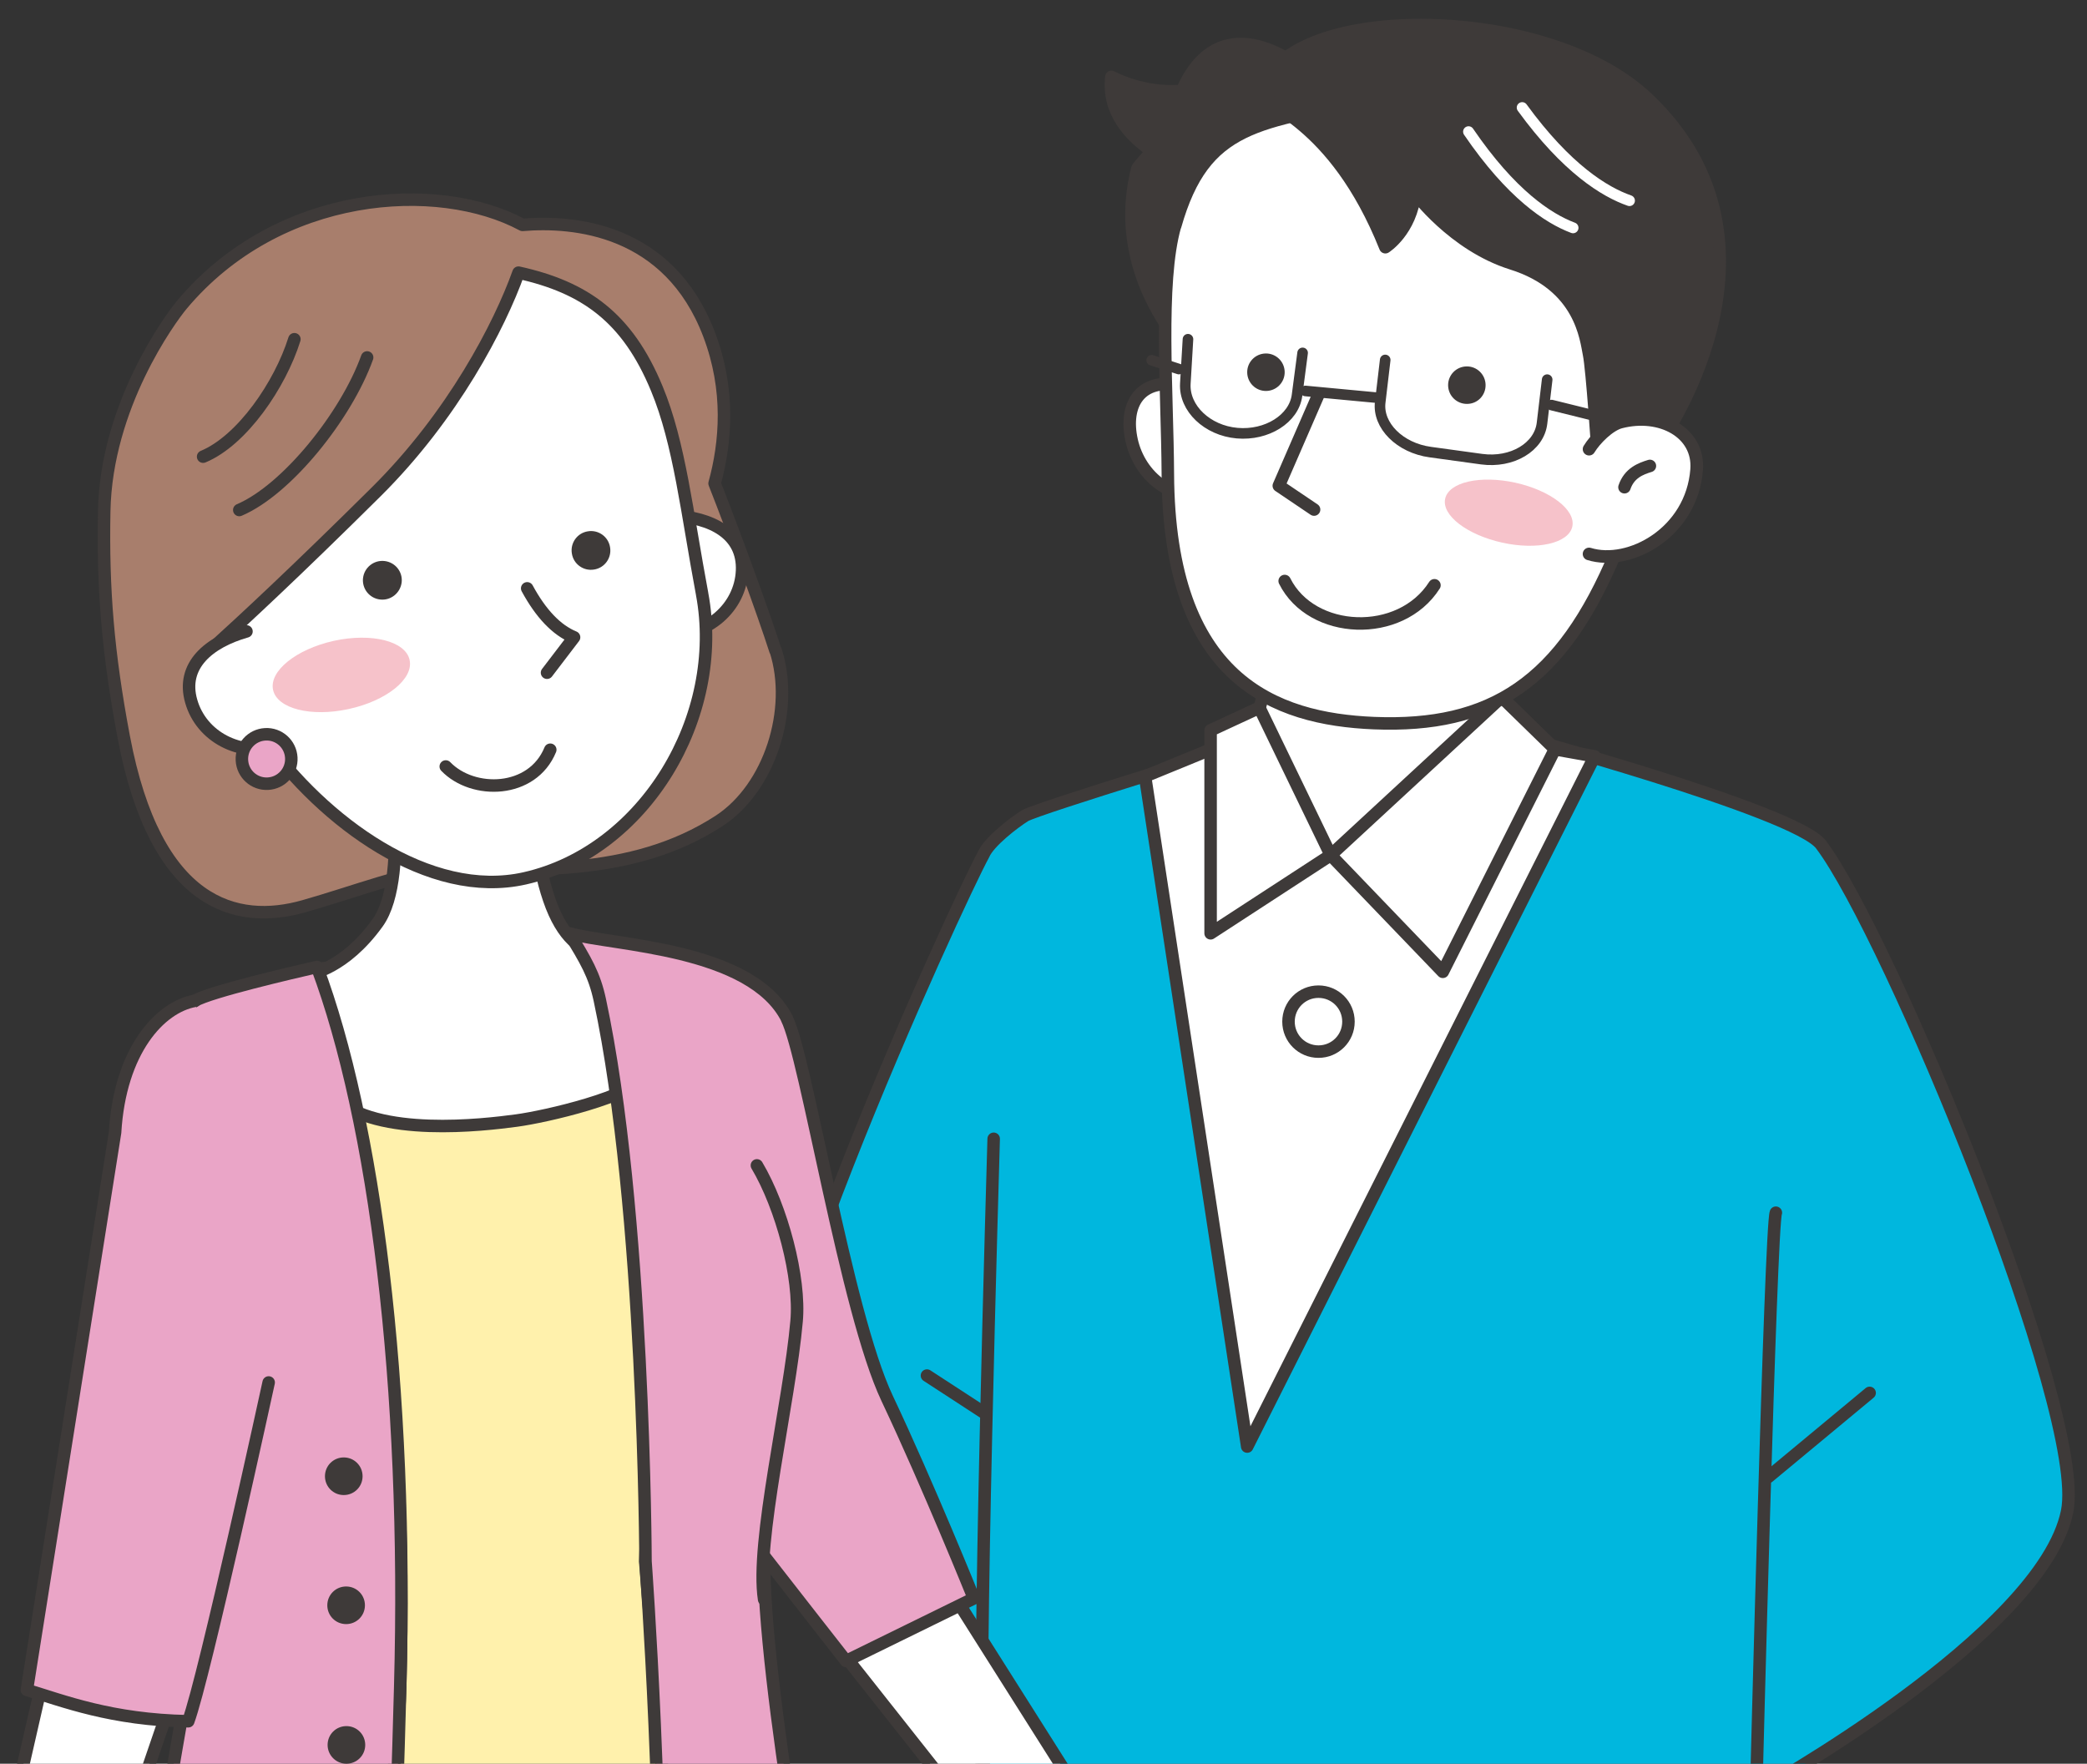
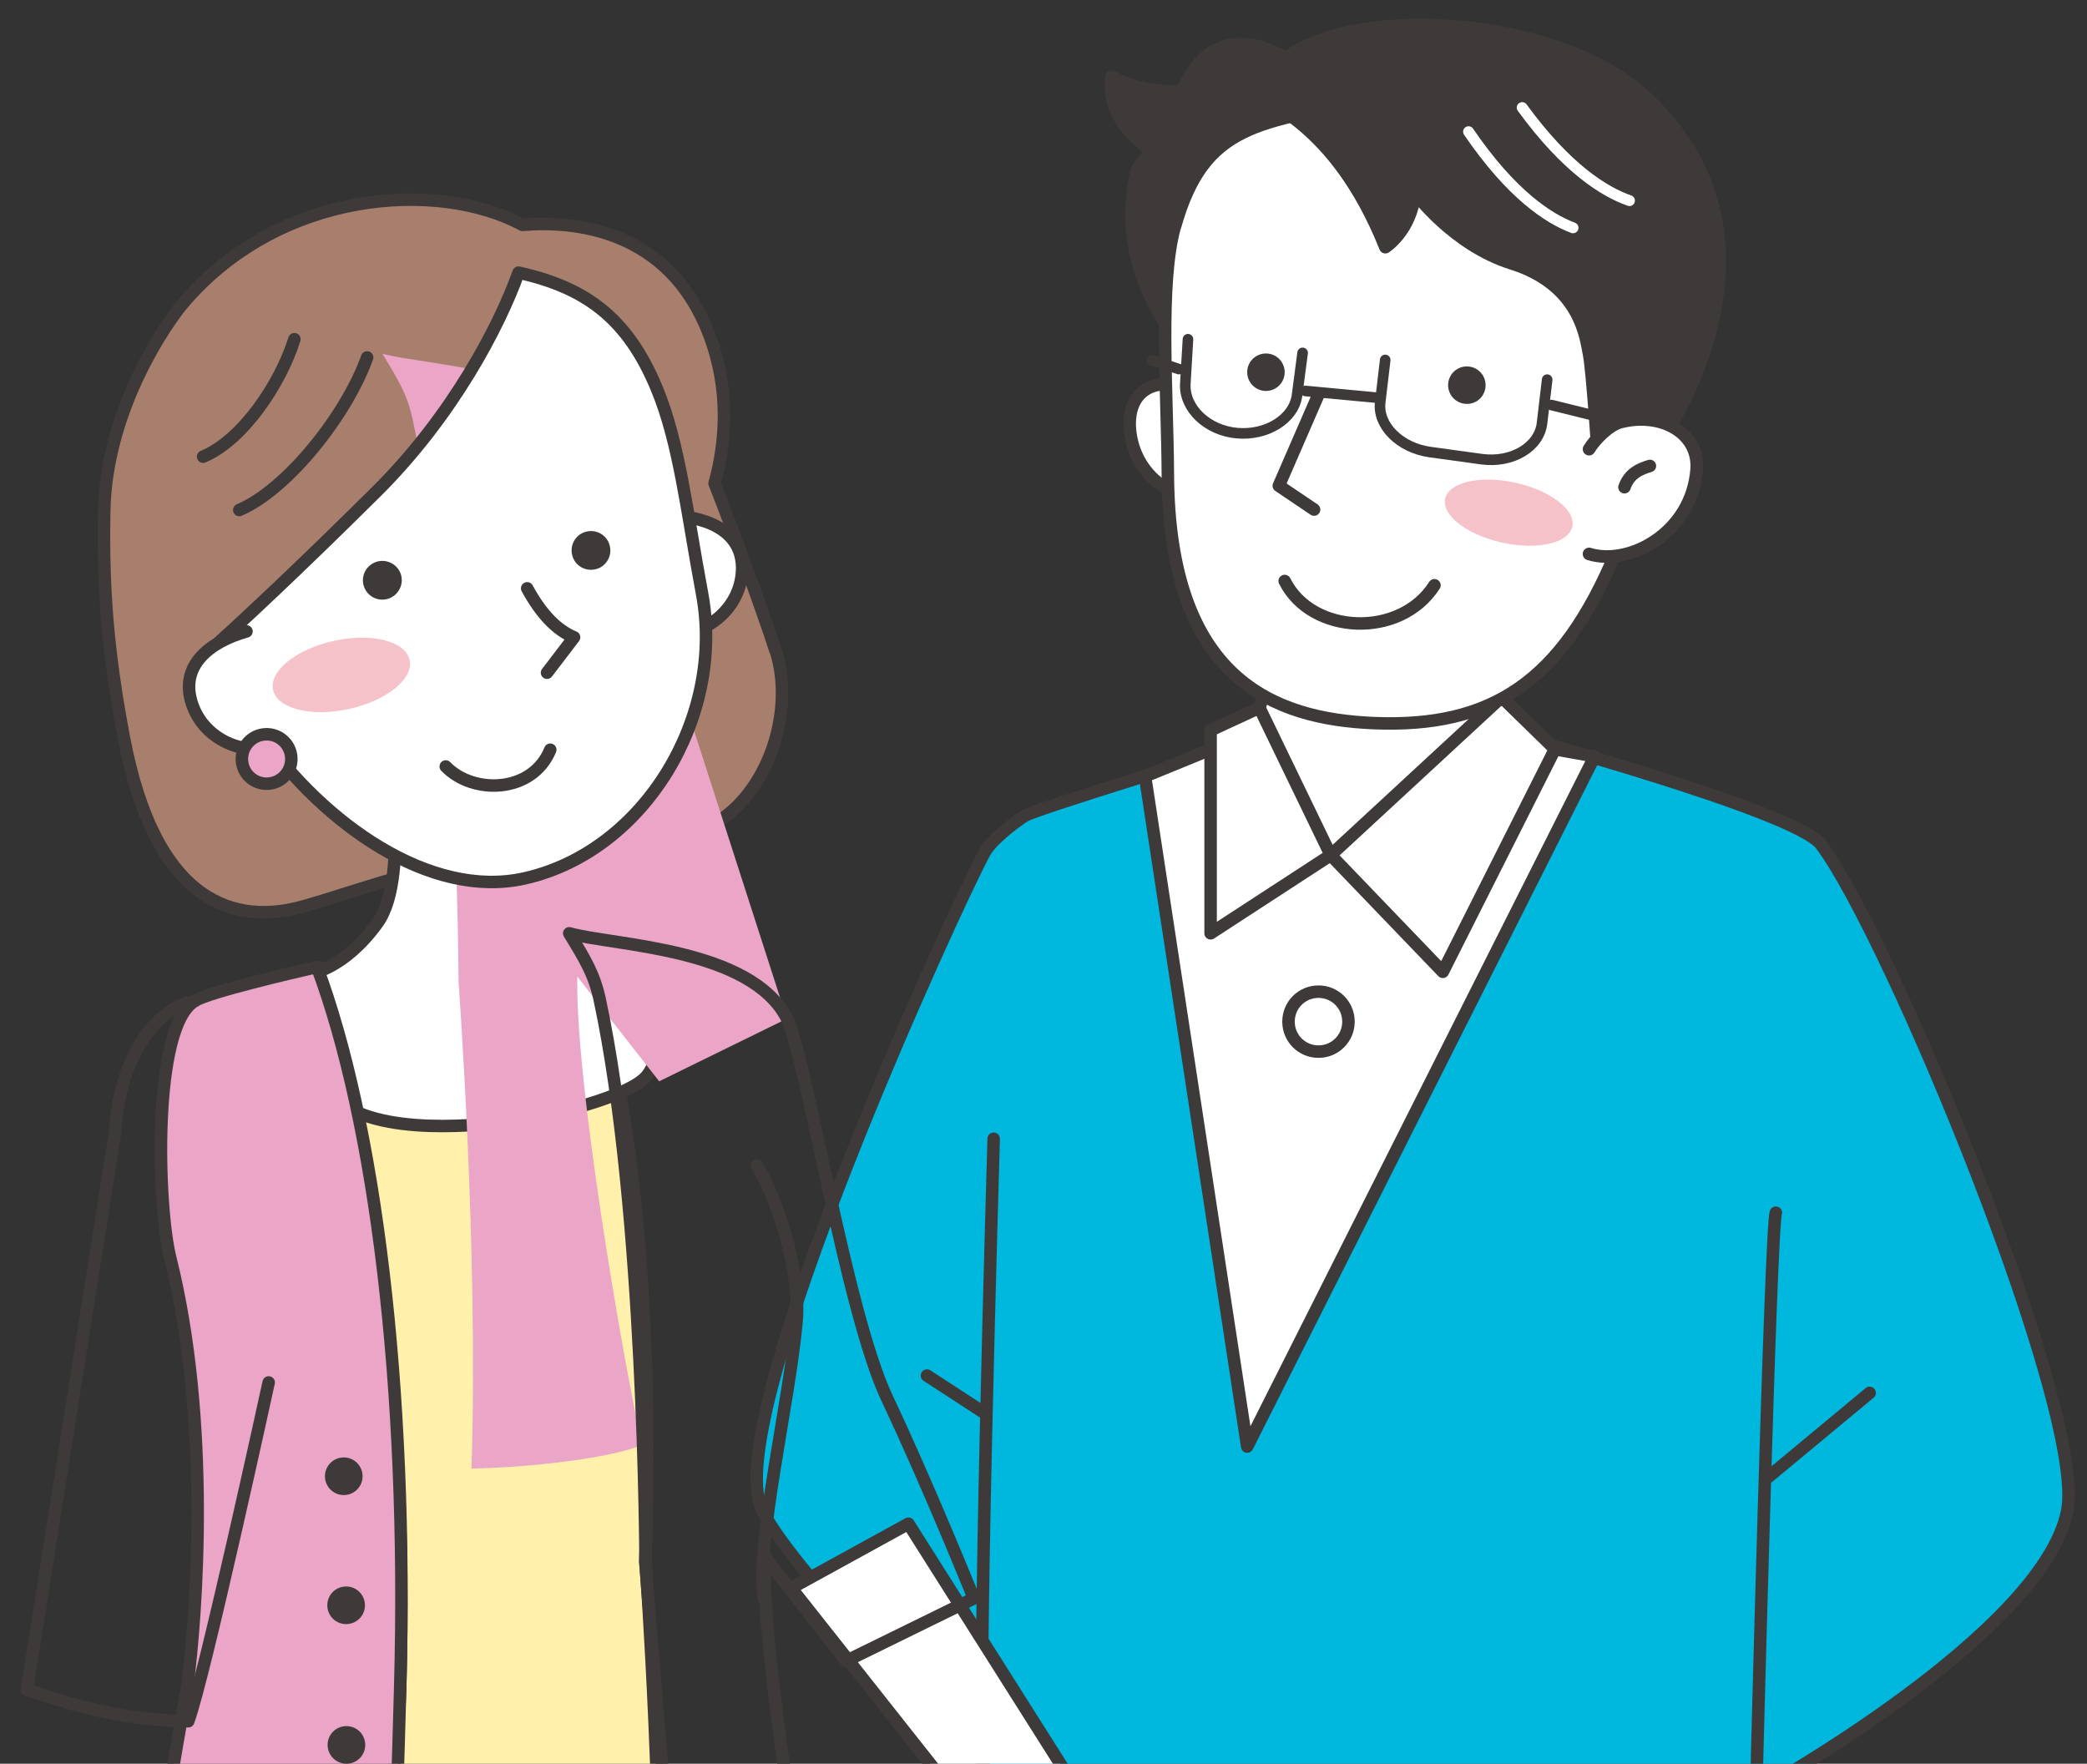
<svg xmlns="http://www.w3.org/2000/svg" id="_レイヤー_1" width="142" height="120" viewBox="0 0 142 120">
  <rect x="0" y="0" width="142" height="120" fill="#333333" stroke="none" />
  <defs>
    <style>.cls-1{stroke-width:.85px;}.cls-1,.cls-2,.cls-3,.cls-4,.cls-5{fill:none;}.cls-1,.cls-3,.cls-4{stroke:#3e3a39;}.cls-1,.cls-3,.cls-4,.cls-5{stroke-linecap:round;stroke-linejoin:round;}.cls-6{fill:#3e3a39;}.cls-6,.cls-7,.cls-8,.cls-9,.cls-2,.cls-10,.cls-11,.cls-12,.cls-13{stroke-width:0px;}.cls-7{fill:#fff1ac;}.cls-8{fill:#eaa5c7;}.cls-9{fill:#a87e6c;}.cls-3{stroke-width:.72px;}.cls-10{fill:#fff;}.cls-11{fill:#00b7de;}.cls-14{clip-path:url(#clippath);}.cls-4{stroke-width:.86px;}.cls-12{fill:#f6c2ca;}.cls-13{fill:#f9be00;}.cls-5{stroke:#fff;stroke-width:.74px;}</style>
    <clipPath id="clippath">
      <rect class="cls-2" width="142" height="120" />
    </clipPath>
  </defs>
  <g class="cls-14">
    <path class="cls-11" d="M66.43,136.24s15.31,3.08,29.83,2.65c11.08-.32,23-1.81,23-1.81-.28-4.03.23-15.12.23-15.12,0,0,19.48-10.75,21.16-19.14,1.34-6.72-12.13-39.25-16.75-45.36-1.74-2.3-21.27-7.56-22.03-7.78-2.83-.8-8.48,0-16.44.8-.04,0-14.88,4.52-15.69,5.02-.74.46-2.45,1.77-2.82,2.64-1.67,3.02-17.95,38.3-15.1,44.51,2.02,4.4,15.11,17.3,15.11,17.3,0,0-.75,13.21-.5,16.29" />
    <path class="cls-1" d="M66.43,136.24s15.31,3.08,29.83,2.65c11.08-.32,23-1.81,23-1.81-.28-4.03.23-15.12.23-15.12,0,0,19.48-10.75,21.16-19.14,1.34-6.72-12.13-39.25-16.75-45.36-1.74-2.3-21.27-7.56-22.03-7.78-2.83-.8-8.48,0-16.44.8-.04,0-14.88,4.52-15.69,5.02-.74.46-2.45,1.77-2.82,2.64-1.67,3.02-17.95,38.3-15.1,44.51,2.02,4.4,15.11,17.3,15.11,17.3,0,0-.75,13.21-.5,16.29Z" />
    <path class="cls-10" d="M99.76,38.83s.33,4.81,2.41,8.6l3.64,3.55,2.69.48-23.64,46.96-6.95-45.6,4.47-1.83,3.32-2.83c1.68-5.47-.77-5.79-.77-5.79" />
    <path class="cls-1" d="M99.76,38.83s.33,4.81,2.41,8.6l3.64,3.55,2.69.48-23.64,46.96-6.95-45.6,4.47-1.83,3.32-2.83c1.68-5.47-.77-5.79-.77-5.79" />
    <path class="cls-10" d="M87.67,69.51c0,1.13.91,2.04,2.04,2.04s2.04-.91,2.04-2.04-.91-2.04-2.04-2.04-2.04.91-2.04,2.04" />
    <path class="cls-1" d="M87.67,69.51c0,1.13.91,2.04,2.04,2.04s2.04-.91,2.04-2.04-.91-2.04-2.04-2.04-2.04.91-2.04,2.04Z" />
    <polygon class="cls-10" points="90.54 58.18 82.37 63.5 82.37 49.69 85.69 48.15 90.54 58.18" />
    <polygon class="cls-1" points="90.54 58.18 82.37 63.5 82.37 49.69 85.69 48.15 90.54 58.18" />
    <polygon class="cls-10" points="90.54 58.18 98.17 66.12 105.8 50.97 102.17 47.43 90.54 58.18" />
    <polygon class="cls-1" points="90.54 58.18 98.17 66.12 105.8 50.97 102.17 47.43 90.54 58.18" />
    <path class="cls-10" d="M80.36,26.23c-2.76-.57-3.91,1.28-3.36,3.74s2.92,4.46,5.6,3.45" />
    <path class="cls-1" d="M80.36,26.23c-2.76-.57-3.91,1.28-3.36,3.74s2.92,4.46,5.6,3.45" />
    <path class="cls-6" d="M80.43,6.18c-2.67.24-4.81-.95-4.81-.95-.3,2.46,1.41,4.12,2.74,5.03-.05.18-.93,1.04-.98,1.23-2.01,7.94,4.32,13.41,4.32,13.41l6.93-20.17s-5.52-4.75-8.21,1.46" />
    <path class="cls-1" d="M80.43,6.18c-2.67.24-4.81-.95-4.81-.95-.3,2.46,1.41,4.12,2.74,5.03-.05.18-.93,1.04-.98,1.23-2.01,7.94,4.32,13.41,4.32,13.41l6.93-20.17s-5.52-4.75-8.21,1.46Z" />
    <path class="cls-10" d="M79.95,15.37c-1.11,3.88-.52,11.29-.49,16.87.07,14.01,7.25,16.68,14.03,16.96,7.97.32,12.75-2.76,16.44-11.6,1.83-4.39,2.98-12.43,1.94-17.78-1.04-5.34-9.99-14.62-18.09-13.06-8.1,1.56-11.83,1.6-13.82,8.61" />
    <path class="cls-1" d="M79.95,15.37c-1.11,3.88-.52,11.29-.49,16.87.07,14.01,7.25,16.68,14.03,16.96,7.97.32,12.75-2.76,16.44-11.6,1.83-4.39,2.98-12.43,1.94-17.78-1.04-5.34-9.99-14.62-18.09-13.06-8.1,1.56-11.83,1.6-13.82,8.61Z" />
    <path class="cls-12" d="M98.33,33.93c-.25,1.13,1.49,2.46,3.88,2.99,2.39.53,4.52.04,4.77-1.09.25-1.13-1.49-2.46-3.88-2.99-2.39-.52-4.52-.04-4.77,1.09" />
    <path class="cls-6" d="M112.81,30.32s9.91-13.56-.71-23.62C105.04,0,87.04.2,85.89,6.32c-.15.81,4.85,1.71,8.37,10.5,0,0,1.74-1.09,2.02-3.69,0,0,2.6,3.55,6.59,4.8,4.72,1.48,5.04,5.16,5.25,6.18.21,1.02.58,6.65.58,6.65,0,0,2.82-.88,4.1-.44" />
    <path class="cls-1" d="M112.81,30.32s9.91-13.56-.71-23.62C105.04,0,87.04.2,85.89,6.32c-.15.81,4.85,1.71,8.37,10.5,0,0,1.74-1.09,2.02-3.69,0,0,2.6,3.55,6.59,4.8,4.72,1.48,5.04,5.16,5.25,6.18.21,1.02.58,6.65.58,6.65,0,0,2.82-.88,4.1-.44Z" />
    <path class="cls-10" d="M108.12,37.69c2.74.85,6.99-1.44,7.32-5.74.19-2.52-2.45-3.94-5.18-3.23-.77.2-1.73,1.16-2.14,1.84" />
    <path class="cls-4" d="M108.12,37.69c2.74.85,6.99-1.44,7.32-5.74.19-2.52-2.45-3.94-5.18-3.23-.77.2-1.73,1.16-2.14,1.84" />
    <polyline class="cls-10" points="89.71 26.84 87.01 33.05 89.41 34.67" />
    <polyline class="cls-1" points="89.71 26.84 87.01 33.05 89.41 34.67" />
    <path class="cls-10" d="M110.53,33.15c.33-.97,1.11-1.26,1.73-1.45" />
    <path class="cls-1" d="M110.53,33.15c.33-.97,1.11-1.26,1.73-1.45" />
    <path class="cls-5" d="M103.57,7.32c3.03,4.16,5.61,5.74,7.3,6.33" />
    <path class="cls-5" d="M99.92,8.96c2.9,4.25,5.43,5.91,7.11,6.54" />
-     <path class="cls-10" d="M87.41,39.53c1.83,3.67,7.87,3.93,10.19.29" />
    <path class="cls-1" d="M87.41,39.53c1.83,3.67,7.87,3.93,10.19.29" />
    <path class="cls-6" d="M87.41,25.31c.01.7-.55,1.28-1.26,1.29-.7.01-1.28-.55-1.29-1.26-.01-.7.55-1.28,1.26-1.29.7-.01,1.28.55,1.29,1.26" />
    <path class="cls-6" d="M101.08,26.19c.01.71-.55,1.29-1.26,1.29-.7.01-1.28-.55-1.29-1.26-.01-.7.55-1.28,1.26-1.29.7-.01,1.28.55,1.29,1.26" />
    <path class="cls-13" d="M119.49,121.97s.98-38.6,1.34-39.46" />
    <path class="cls-1" d="M119.49,121.97s.98-38.6,1.34-39.46" />
    <path class="cls-10" d="M67.61,77.48s-1.18,39.62-.67,42.48" />
    <path class="cls-1" d="M67.61,77.48s-1.18,39.62-.67,42.48" />
    <line class="cls-10" x1="127.21" y1="94.77" x2="120.33" y2="100.48" />
    <line class="cls-1" x1="127.21" y1="94.77" x2="120.33" y2="100.48" />
    <line class="cls-1" x1="66.94" y1="96.11" x2="63.07" y2="93.59" />
    <path class="cls-3" d="M88.63,24.01s-.17,1.3-.38,2.89c-.21,1.59-2.05,2.75-4.08,2.57-2.03-.18-3.61-1.69-3.52-3.36.1-1.67.18-3.03.18-3.03" />
    <path class="cls-3" d="M105.27,25.83s-.16,1.33-.35,2.96c-.19,1.63-2.04,2.73-4.11,2.45l-3.49-.48c-2.07-.28-3.6-1.81-3.41-3.39.19-1.58.34-2.88.34-2.88" />
    <line class="cls-10" x1="110.26" y1="28.72" x2="105.57" y2="27.56" />
    <line class="cls-3" x1="110.26" y1="28.72" x2="105.57" y2="27.56" />
    <line class="cls-10" x1="80.21" y1="25.11" x2="78.36" y2="24.51" />
    <line class="cls-3" x1="80.21" y1="25.11" x2="78.36" y2="24.51" />
    <line class="cls-10" x1="93.93" y1="27.08" x2="88.82" y2="26.6" />
    <line class="cls-3" x1="93.93" y1="27.08" x2="88.82" y2="26.6" />
    <line class="cls-10" x1="61.94" y1="96.11" x2="58.07" y2="93.59" />
-     <polygon class="cls-10" points="3.42 112.03 -1.7 134.42 4.53 136.49 12.4 113.5 3.42 112.03" />
-     <polygon class="cls-1" points="3.42 112.03 -1.7 134.42 4.53 136.49 12.4 113.5 3.42 112.03" />
    <polygon class="cls-10" points="61.81 103.67 74.09 123.08 68.91 127.11 53.84 108.05 61.81 103.67" />
    <polygon class="cls-1" points="61.81 103.67 74.09 123.08 68.91 127.11 53.84 108.05 61.81 103.67" />
    <path class="cls-9" d="M52.76,44.26c-.85-2.64-2.82-8.02-4.14-11.37.76-2.76,1.07-6.34-.37-10.13-2.74-7.22-9.24-7.75-12.7-7.46-5.75-3.09-16.6-2.42-23.18,5.44-.8.96-5.15,6.89-5.28,14.05-.1,5.33.25,9.62,1.33,15.35,2.17,11.49,7.67,12.82,12.25,11.52,3.22-.91,7.32-2.46,9.76-2.62,3.6-.24,4.75.33,8.85-.08,3.32-.33,6.62-1.14,9.65-3.11,3.46-2.26,5.13-7.59,3.85-11.58" />
    <path class="cls-1" d="M52.76,44.26c-.85-2.64-2.82-8.02-4.14-11.37.76-2.76,1.07-6.34-.37-10.13-2.74-7.22-9.24-7.75-12.7-7.46-5.75-3.09-16.6-2.42-23.18,5.44-.8.96-5.15,6.89-5.28,14.05-.1,5.33.25,9.62,1.33,15.35,2.17,11.49,7.67,12.82,12.25,11.52,3.22-.91,7.32-2.46,9.76-2.62,3.6-.24,4.75.33,8.85-.08,3.32-.33,6.62-1.14,9.65-3.11,3.46-2.26,5.13-7.59,3.85-11.58Z" />
    <path class="cls-7" d="M25.73,129.23c.25-3.28,1.37-9.64,1.5-14.43.57-20.57-2.08-38.42-5.99-48.87,4.04-.26,13.1-1.17,18.29-1.52,5.74,14.75,4.37,41.83,4.37,41.83,0,0,.99,12.63,1.87,22.03-4.74,1.43-12.97,2.44-20.04.96" />
    <path class="cls-1" d="M25.73,129.23c.25-3.28,1.37-9.64,1.5-14.43.57-20.57-2.08-38.42-5.99-48.87,4.04-.26,13.1-1.17,18.29-1.52,5.74,14.75,4.37,41.83,4.37,41.83,0,0,.99,12.63,1.87,22.03-4.74,1.43-12.97,2.44-20.04.96Z" />
    <path class="cls-10" d="M26.18,49.77s1.87,9.74-.49,13.02c-2.25,3.13-4.58,3.47-4.58,3.47,0,0-1.87,5.2,1.64,8.44,2.93,2.71,10.15,1.84,12.39,1.54,2.01-.27,7.83-1.61,8.92-3.11,2.38-3.31-1.43-8.63-1.43-8.63,0,0-3.45,2.02-5.27-3.31-1.77-5.17-.69-11.36-.69-11.36" />
    <path class="cls-1" d="M26.18,49.77s1.87,9.74-.49,13.02c-2.25,3.13-4.58,3.47-4.58,3.47,0,0-1.87,5.2,1.64,8.44,2.93,2.71,10.15,1.84,12.39,1.54,2.01-.27,7.83-1.61,8.92-3.11,2.38-3.31-1.43-8.63-1.43-8.63,0,0-3.45,2.02-5.27-3.31-1.77-5.17-.69-11.36-.69-11.36" />
-     <path class="cls-8" d="M53.54,69.31c1.31,2.58,4.03,19.93,6.82,25.83,2.79,5.9,5.9,13.61,5.9,13.61l-8.69,4.26s-3.87-4.94-5.57-7.13c-.18,8.06,4.02,31.07,4.44,31.69.3.44-5.04,1.64-11.64,1.79.49-14.56-.88-33.13-.88-33.13,0,0-.06-23.96-3.11-38.2-.37-1.72-.95-2.68-2.08-4.53,3.01.84,12.38.98,14.82,5.81" />
+     <path class="cls-8" d="M53.54,69.31l-8.69,4.26s-3.87-4.94-5.57-7.13c-.18,8.06,4.02,31.07,4.44,31.69.3.44-5.04,1.64-11.64,1.79.49-14.56-.88-33.13-.88-33.13,0,0-.06-23.96-3.11-38.2-.37-1.72-.95-2.68-2.08-4.53,3.01.84,12.38.98,14.82,5.81" />
    <path class="cls-1" d="M53.54,69.31c1.31,2.58,4.03,19.93,6.82,25.83,2.79,5.9,5.9,13.61,5.9,13.61l-8.69,4.26s-3.87-4.94-5.57-7.13c-.18,8.06,4.02,31.07,4.44,31.69.3.44-5.04,1.64-11.64,1.79.49-14.56-.88-33.13-.88-33.13,0,0-.06-23.96-3.11-38.2-.37-1.72-.95-2.68-2.08-4.53,3.01.84,12.38.98,14.82,5.81Z" />
    <path class="cls-8" d="M13.26,68.09c1.06-.62,6.57-1.9,8.31-2.3,3.91,10.45,6.23,28.44,5.66,49.01-.29,10.66-.66,21.38-1.29,25.33-7.81.6-17.42-.75-17.42-.75,0,0,4.06-23.99,4.21-24.54.67-5.08,1.63-18.18-1.15-29.27-.86-3.43-1.26-15.76,1.68-17.47" />
    <path class="cls-1" d="M13.26,68.09c1.06-.62,6.57-1.9,8.31-2.3,3.91,10.45,6.23,28.44,5.66,49.01-.29,10.66-.66,21.38-1.29,25.33-7.81.6-17.42-.75-17.42-.75,0,0,4.06-23.99,4.21-24.54.67-5.08,1.63-18.18-1.15-29.27-.86-3.43-1.26-15.76,1.68-17.47Z" />
-     <path class="cls-8" d="M18.28,94.06s-4.36,20.04-5.47,23.05c-5.26-.1-8.48-1.38-10.98-2.13l6-37.93c.33-5.56,3.04-8.53,5.44-8.96" />
    <path class="cls-1" d="M18.28,94.06s-4.36,20.04-5.47,23.05c-5.26-.1-8.48-1.38-10.98-2.13l6-37.93c.33-5.56,3.04-8.53,5.44-8.96" />
    <path class="cls-10" d="M45.73,35.08c2.66.12,4.87,1.23,4.76,3.75-.11,2.52-2.37,4.47-5.03,4.35" />
    <path class="cls-1" d="M45.73,35.08c2.66.12,4.87,1.23,4.76,3.75-.11,2.52-2.37,4.47-5.03,4.35" />
    <path class="cls-10" d="M47.77,40.39c-1.03-5.48-1.53-10.22-3.08-13.95-2-4.84-4.89-6.89-9.41-7.89-1.29,3.61-4.46,9.73-9.68,14.91-5.47,5.43-9.17,8.85-10.88,10.4.92,2.48,2.04,4.72,3.16,6.28,4.13,5.8,11.33,11.09,17.83,9.62,8.17-1.85,13.63-11.02,12.06-19.36" />
    <path class="cls-1" d="M47.77,40.39c-1.03-5.48-1.53-10.22-3.08-13.95-2-4.84-4.89-6.89-9.41-7.89-1.29,3.61-4.46,9.73-9.68,14.91-5.47,5.43-9.17,8.85-10.88,10.4.92,2.48,2.04,4.72,3.16,6.28,4.13,5.8,11.33,11.09,17.83,9.62,8.17-1.85,13.63-11.02,12.06-19.36Z" />
    <path class="cls-12" d="M27.87,44.91c.28,1.28-1.57,2.77-4.14,3.33-2.56.56-4.87-.02-5.15-1.3-.28-1.28,1.57-2.77,4.14-3.34,2.57-.56,4.87.02,5.15,1.3" />
    <path class="cls-1" d="M24.98,24.32c-1.42,3.96-5.46,9-8.7,10.38" />
    <path class="cls-1" d="M20.03,23.08c-.97,3.1-3.56,6.89-6.21,7.99" />
    <path class="cls-10" d="M35.87,40.03c.92,1.7,1.99,2.84,3.19,3.33l-1.84,2.41" />
    <path class="cls-1" d="M35.87,40.03c.92,1.7,1.99,2.84,3.19,3.33l-1.84,2.41" />
    <path class="cls-10" d="M16.77,42.96c-2.56.73-4.46,2.32-3.76,4.75.69,2.43,3.33,3.8,5.89,3.07" />
    <path class="cls-1" d="M16.77,42.96c-2.56.73-4.46,2.32-3.76,4.75.69,2.43,3.33,3.8,5.89,3.07" />
    <path class="cls-6" d="M24.7,39.33c-.08.73.44,1.38,1.17,1.46.72.08,1.37-.44,1.46-1.17.08-.73-.45-1.37-1.17-1.45-.72-.08-1.38.44-1.46,1.17" />
    <path class="cls-6" d="M41.51,37.24c.12.72-.37,1.4-1.09,1.51-.72.12-1.4-.37-1.51-1.09-.12-.72.37-1.4,1.09-1.51.72-.12,1.4.37,1.51,1.09" />
    <path class="cls-10" d="M30.33,52.15c1.85,1.92,5.89,1.84,7.11-1.14" />
    <path class="cls-1" d="M30.33,52.15c1.85,1.92,5.89,1.84,7.11-1.14" />
    <path class="cls-6" d="M22.29,118.72c0,.7.57,1.28,1.28,1.28s1.28-.57,1.28-1.28-.57-1.28-1.28-1.28-1.28.57-1.28,1.28" />
    <path class="cls-6" d="M22.27,109.22c0,.71.57,1.28,1.28,1.28s1.28-.57,1.28-1.28-.57-1.28-1.28-1.28-1.28.57-1.28,1.28" />
    <path class="cls-6" d="M22.11,100.44c0,.71.57,1.28,1.28,1.28s1.28-.57,1.28-1.28-.57-1.28-1.28-1.28-1.28.57-1.28,1.28" />
    <path class="cls-8" d="M16.46,51.73c.05.93.84,1.64,1.77,1.59.93-.05,1.64-.84,1.59-1.77-.05-.93-.84-1.64-1.77-1.59-.93.05-1.64.84-1.59,1.77" />
    <path class="cls-1" d="M16.46,51.73c.05.93.84,1.64,1.77,1.59.93-.05,1.64-.84,1.59-1.77-.05-.93-.84-1.64-1.77-1.59-.93.05-1.64.84-1.59,1.77Z" />
    <path class="cls-1" d="M51.5,79.29c1.69,2.84,2.97,7.66,2.7,10.6-.49,5.56-2.81,15.06-2.21,18.93" />
  </g>
</svg>